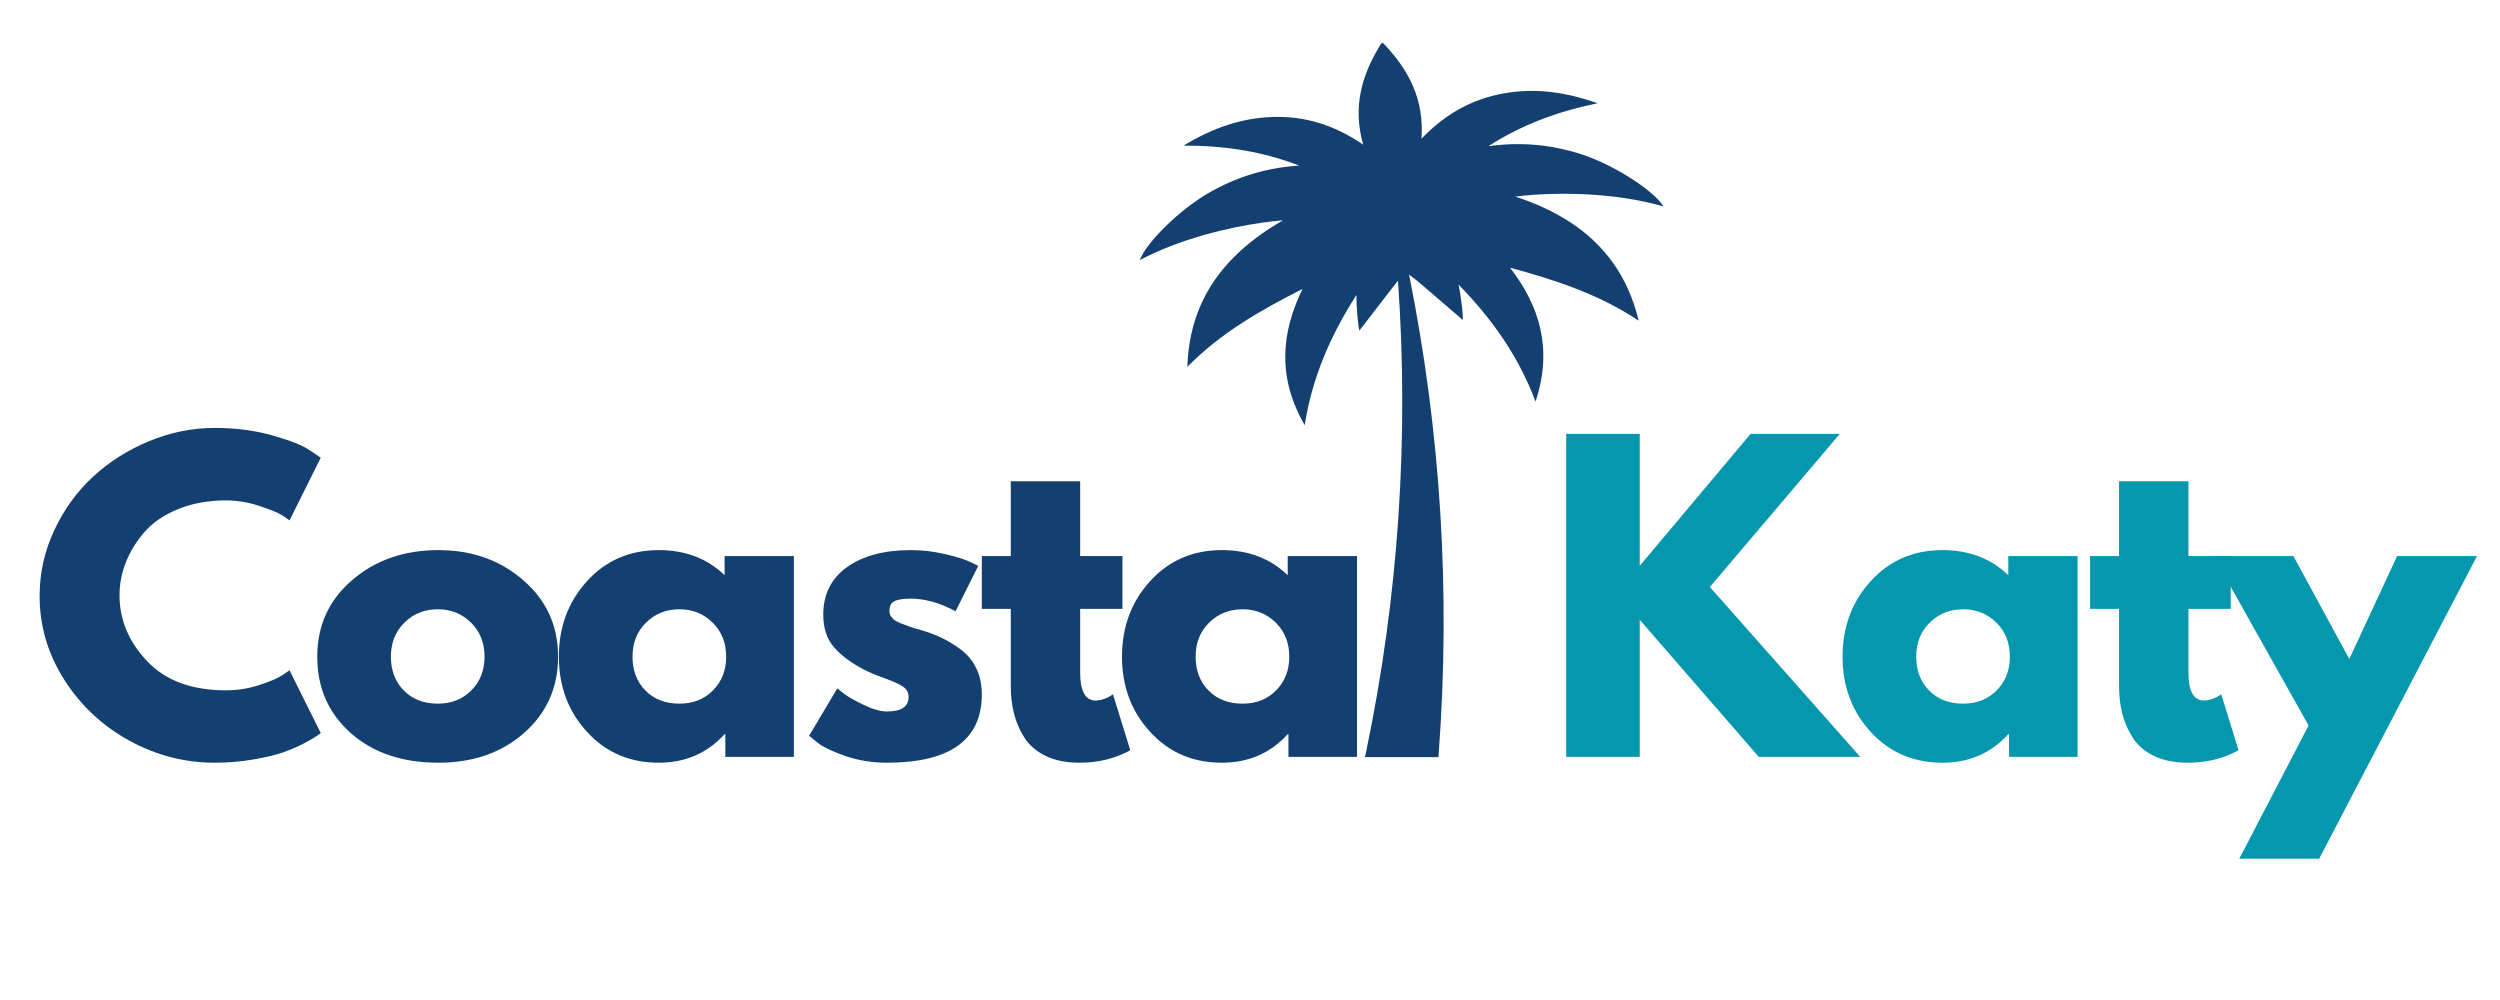
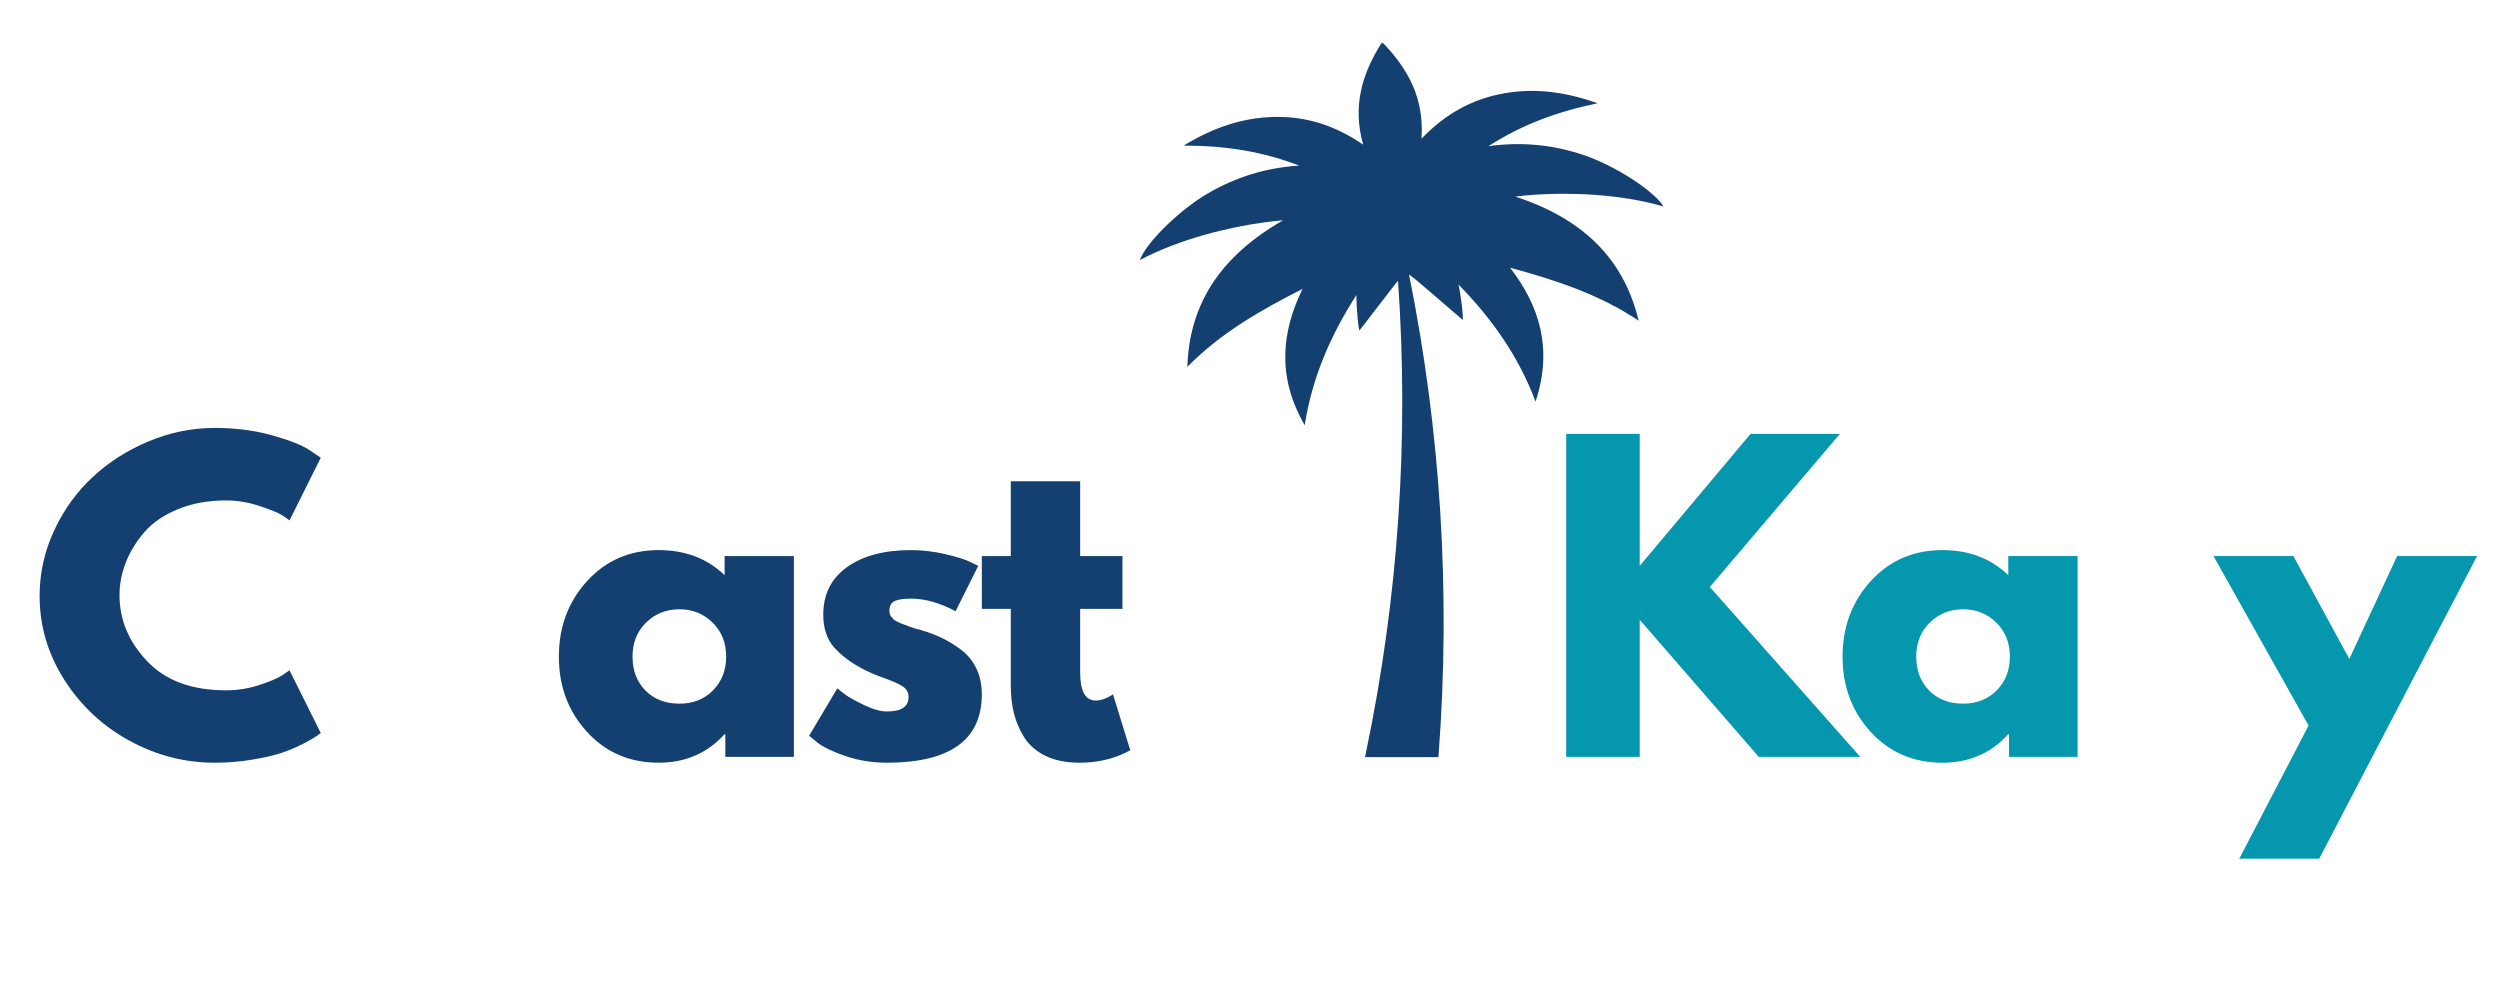
<svg xmlns="http://www.w3.org/2000/svg" width="500" zoomAndPan="magnify" viewBox="0 0 375 150" height="200" preserveAspectRatio="xMidYMid meet" version="1.0">
  <defs>
    <g />
    <clipPath id="626deb1d36">
      <path d="M 170.969 6.398 L 249.719 6.398 L 249.719 113.648 L 170.969 113.648 Z M 170.969 6.398 " clip-rule="nonzero" />
    </clipPath>
  </defs>
  <g fill="#134071" fill-opacity="1">
    <g transform="translate(4.598, 113.532)">
      <g>
        <path d="M 29.312 -9.984 C 30.988 -9.984 32.617 -10.238 34.203 -10.75 C 35.797 -11.258 36.961 -11.75 37.703 -12.219 L 38.828 -12.984 L 43.516 -3.578 C 43.359 -3.461 43.145 -3.305 42.875 -3.109 C 42.602 -2.91 41.969 -2.547 40.969 -2.016 C 39.969 -1.492 38.898 -1.035 37.766 -0.641 C 36.629 -0.254 35.141 0.094 33.297 0.406 C 31.461 0.719 29.566 0.875 27.609 0.875 C 23.098 0.875 18.828 -0.227 14.797 -2.438 C 10.766 -4.645 7.516 -7.688 5.047 -11.562 C 2.578 -15.445 1.344 -19.641 1.344 -24.141 C 1.344 -27.547 2.066 -30.812 3.516 -33.938 C 4.973 -37.07 6.906 -39.754 9.312 -41.984 C 11.719 -44.223 14.523 -46.008 17.734 -47.344 C 20.941 -48.676 24.234 -49.344 27.609 -49.344 C 30.734 -49.344 33.617 -48.969 36.266 -48.219 C 38.91 -47.477 40.781 -46.734 41.875 -45.984 L 43.516 -44.875 L 38.828 -35.469 C 38.547 -35.707 38.129 -35.992 37.578 -36.328 C 37.035 -36.66 35.941 -37.098 34.297 -37.641 C 32.648 -38.191 30.988 -38.469 29.312 -38.469 C 26.645 -38.469 24.254 -38.035 22.141 -37.172 C 20.023 -36.316 18.348 -35.18 17.109 -33.766 C 15.879 -32.359 14.941 -30.844 14.297 -29.219 C 13.648 -27.594 13.328 -25.938 13.328 -24.25 C 13.328 -20.57 14.707 -17.273 17.469 -14.359 C 20.227 -11.441 24.176 -9.984 29.312 -9.984 Z M 29.312 -9.984 " />
      </g>
    </g>
  </g>
  <g fill="#134071" fill-opacity="1">
    <g transform="translate(46.244, 113.532)">
      <g>
-         <path d="M 6.359 -3.578 C 3.016 -6.555 1.344 -10.375 1.344 -15.031 C 1.344 -19.695 3.086 -23.523 6.578 -26.516 C 10.066 -29.516 14.375 -31.016 19.5 -31.016 C 24.551 -31.016 28.805 -29.504 32.266 -26.484 C 35.734 -23.473 37.469 -19.656 37.469 -15.031 C 37.469 -10.414 35.773 -6.609 32.391 -3.609 C 29.004 -0.617 24.707 0.875 19.5 0.875 C 14.094 0.875 9.711 -0.609 6.359 -3.578 Z M 14.422 -20.141 C 13.066 -18.816 12.391 -17.113 12.391 -15.031 C 12.391 -12.957 13.035 -11.266 14.328 -9.953 C 15.617 -8.641 17.32 -7.984 19.438 -7.984 C 21.477 -7.984 23.156 -8.648 24.469 -9.984 C 25.781 -11.316 26.438 -13 26.438 -15.031 C 26.438 -17.113 25.758 -18.816 24.406 -20.141 C 23.051 -21.473 21.395 -22.141 19.438 -22.141 C 17.445 -22.141 15.773 -21.473 14.422 -20.141 Z M 14.422 -20.141 " />
-       </g>
+         </g>
    </g>
  </g>
  <g fill="#134071" fill-opacity="1">
    <g transform="translate(82.487, 113.532)">
      <g>
        <path d="M 5.578 -3.734 C 2.754 -6.805 1.344 -10.57 1.344 -15.031 C 1.344 -19.5 2.754 -23.281 5.578 -26.375 C 8.398 -29.469 11.984 -31.016 16.328 -31.016 C 20.316 -31.016 23.609 -29.758 26.203 -27.25 L 26.203 -30.125 L 36.594 -30.125 L 36.594 0 L 26.312 0 L 26.312 -3.406 L 26.203 -3.406 C 23.609 -0.551 20.316 0.875 16.328 0.875 C 11.984 0.875 8.398 -0.66 5.578 -3.734 Z M 14.422 -20.141 C 13.066 -18.816 12.391 -17.113 12.391 -15.031 C 12.391 -12.957 13.035 -11.266 14.328 -9.953 C 15.617 -8.641 17.32 -7.984 19.438 -7.984 C 21.477 -7.984 23.156 -8.648 24.469 -9.984 C 25.781 -11.316 26.438 -13 26.438 -15.031 C 26.438 -17.113 25.758 -18.816 24.406 -20.141 C 23.051 -21.473 21.395 -22.141 19.438 -22.141 C 17.445 -22.141 15.773 -21.473 14.422 -20.141 Z M 14.422 -20.141 " />
      </g>
    </g>
  </g>
  <g fill="#134071" fill-opacity="1">
    <g transform="translate(120.021, 113.532)">
      <g>
        <path d="M 16.625 -31.016 C 18.344 -31.016 20.039 -30.816 21.719 -30.422 C 23.406 -30.035 24.66 -29.645 25.484 -29.25 L 26.719 -28.656 L 23.312 -21.844 C 20.969 -23.102 18.738 -23.734 16.625 -23.734 C 15.445 -23.734 14.613 -23.602 14.125 -23.344 C 13.633 -23.094 13.391 -22.613 13.391 -21.906 C 13.391 -21.75 13.41 -21.594 13.453 -21.438 C 13.492 -21.281 13.57 -21.133 13.688 -21 C 13.801 -20.863 13.906 -20.742 14 -20.641 C 14.102 -20.547 14.27 -20.438 14.5 -20.312 C 14.738 -20.195 14.926 -20.109 15.062 -20.047 C 15.195 -19.992 15.422 -19.91 15.734 -19.797 C 16.047 -19.68 16.281 -19.594 16.438 -19.531 C 16.602 -19.469 16.867 -19.379 17.234 -19.266 C 17.609 -19.148 17.895 -19.07 18.094 -19.031 C 19.301 -18.676 20.352 -18.281 21.25 -17.844 C 22.156 -17.414 23.109 -16.832 24.109 -16.094 C 25.109 -15.352 25.879 -14.414 26.422 -13.281 C 26.973 -12.145 27.25 -10.848 27.25 -9.391 C 27.25 -2.547 22.492 0.875 12.984 0.875 C 10.828 0.875 8.781 0.547 6.844 -0.109 C 4.906 -0.773 3.504 -1.441 2.641 -2.109 L 1.344 -3.172 L 5.578 -10.281 C 5.891 -10.008 6.301 -9.688 6.812 -9.312 C 7.32 -8.938 8.242 -8.426 9.578 -7.781 C 10.91 -7.133 12.062 -6.812 13.031 -6.812 C 15.188 -6.812 16.266 -7.535 16.266 -8.984 C 16.266 -9.648 15.988 -10.164 15.438 -10.531 C 14.895 -10.906 13.969 -11.328 12.656 -11.797 C 11.344 -12.273 10.316 -12.707 9.578 -13.094 C 7.691 -14.07 6.203 -15.176 5.109 -16.406 C 4.016 -17.645 3.469 -19.285 3.469 -21.328 C 3.469 -24.379 4.648 -26.754 7.016 -28.453 C 9.391 -30.16 12.594 -31.016 16.625 -31.016 Z M 16.625 -31.016 " />
      </g>
    </g>
  </g>
  <g fill="#134071" fill-opacity="1">
    <g transform="translate(146.337, 113.532)">
      <g>
        <path d="M 5.281 -30.125 L 5.281 -41.344 L 15.688 -41.344 L 15.688 -30.125 L 22.031 -30.125 L 22.031 -22.203 L 15.688 -22.203 L 15.688 -12.625 C 15.688 -9.844 16.469 -8.453 18.031 -8.453 C 18.426 -8.453 18.836 -8.531 19.266 -8.688 C 19.691 -8.844 20.023 -9 20.266 -9.156 L 20.609 -9.391 L 23.203 -1 C 20.973 0.25 18.426 0.875 15.562 0.875 C 13.602 0.875 11.922 0.535 10.516 -0.141 C 9.109 -0.828 8.039 -1.75 7.312 -2.906 C 6.582 -4.062 6.062 -5.273 5.75 -6.547 C 5.438 -7.816 5.281 -9.176 5.281 -10.625 L 5.281 -22.203 L 0.938 -22.203 L 0.938 -30.125 Z M 5.281 -30.125 " />
      </g>
    </g>
  </g>
  <g fill="#134071" fill-opacity="1">
    <g transform="translate(166.954, 113.532)">
      <g>
-         <path d="M 5.578 -3.734 C 2.754 -6.805 1.344 -10.57 1.344 -15.031 C 1.344 -19.5 2.754 -23.281 5.578 -26.375 C 8.398 -29.469 11.984 -31.016 16.328 -31.016 C 20.316 -31.016 23.609 -29.758 26.203 -27.25 L 26.203 -30.125 L 36.594 -30.125 L 36.594 0 L 26.312 0 L 26.312 -3.406 L 26.203 -3.406 C 23.609 -0.551 20.316 0.875 16.328 0.875 C 11.984 0.875 8.398 -0.66 5.578 -3.734 Z M 14.422 -20.141 C 13.066 -18.816 12.391 -17.113 12.391 -15.031 C 12.391 -12.957 13.035 -11.266 14.328 -9.953 C 15.617 -8.641 17.32 -7.984 19.438 -7.984 C 21.477 -7.984 23.156 -8.648 24.469 -9.984 C 25.781 -11.316 26.438 -13 26.438 -15.031 C 26.438 -17.113 25.758 -18.816 24.406 -20.141 C 23.051 -21.473 21.395 -22.141 19.438 -22.141 C 17.445 -22.141 15.773 -21.473 14.422 -20.141 Z M 14.422 -20.141 " />
-       </g>
+         </g>
    </g>
  </g>
  <g fill="#134071" fill-opacity="1">
    <g transform="translate(204.494, 113.532)">
      <g />
    </g>
  </g>
  <g fill="#134071" fill-opacity="1">
    <g transform="translate(217.945, 113.532)">
      <g />
    </g>
  </g>
  <g fill="#0497ae" fill-opacity="1">
    <g transform="translate(231.398, 113.532)">
      <g>
        <path d="M 47.641 0 L 32.422 0 L 14.562 -20.562 L 14.562 0 L 3.531 0 L 3.531 -48.453 L 14.562 -48.453 L 14.562 -28.656 L 31.188 -48.453 L 44.578 -48.453 L 25.078 -25.484 Z M 47.641 0 " />
      </g>
    </g>
  </g>
  <g fill="#0497ae" fill-opacity="1">
    <g transform="translate(275.042, 113.532)">
      <g>
        <path d="M 5.578 -3.734 C 2.754 -6.805 1.344 -10.57 1.344 -15.031 C 1.344 -19.5 2.754 -23.281 5.578 -26.375 C 8.398 -29.469 11.984 -31.016 16.328 -31.016 C 20.316 -31.016 23.609 -29.758 26.203 -27.25 L 26.203 -30.125 L 36.594 -30.125 L 36.594 0 L 26.312 0 L 26.312 -3.406 L 26.203 -3.406 C 23.609 -0.551 20.316 0.875 16.328 0.875 C 11.984 0.875 8.398 -0.66 5.578 -3.734 Z M 14.422 -20.141 C 13.066 -18.816 12.391 -17.113 12.391 -15.031 C 12.391 -12.957 13.035 -11.266 14.328 -9.953 C 15.617 -8.641 17.32 -7.984 19.438 -7.984 C 21.477 -7.984 23.156 -8.648 24.469 -9.984 C 25.781 -11.316 26.438 -13 26.438 -15.031 C 26.438 -17.113 25.758 -18.816 24.406 -20.141 C 23.051 -21.473 21.395 -22.141 19.438 -22.141 C 17.445 -22.141 15.773 -21.473 14.422 -20.141 Z M 14.422 -20.141 " />
      </g>
    </g>
  </g>
  <g fill="#0497ae" fill-opacity="1">
    <g transform="translate(312.577, 113.532)">
      <g>
-         <path d="M 5.281 -30.125 L 5.281 -41.344 L 15.688 -41.344 L 15.688 -30.125 L 22.031 -30.125 L 22.031 -22.203 L 15.688 -22.203 L 15.688 -12.625 C 15.688 -9.844 16.469 -8.453 18.031 -8.453 C 18.426 -8.453 18.836 -8.531 19.266 -8.688 C 19.691 -8.844 20.023 -9 20.266 -9.156 L 20.609 -9.391 L 23.203 -1 C 20.973 0.25 18.426 0.875 15.562 0.875 C 13.602 0.875 11.922 0.535 10.516 -0.141 C 9.109 -0.828 8.039 -1.75 7.312 -2.906 C 6.582 -4.062 6.062 -5.273 5.75 -6.547 C 5.438 -7.816 5.281 -9.176 5.281 -10.625 L 5.281 -22.203 L 0.938 -22.203 L 0.938 -30.125 Z M 5.281 -30.125 " />
-       </g>
+         </g>
    </g>
  </g>
  <g fill="#0497ae" fill-opacity="1">
    <g transform="translate(333.194, 113.532)">
      <g>
        <path d="M 26.375 -30.125 L 38.359 -30.125 L 14.688 15.266 L 2.703 15.266 L 13.094 -4.703 L -1.172 -30.125 L 10.812 -30.125 L 19.203 -14.688 Z M 26.375 -30.125 " />
      </g>
    </g>
  </g>
  <g clip-path="url(#626deb1d36)">
    <path fill="#134071" d="M 249.531 30.969 C 248.07 28.586 242.164 24.805 237.52 23.246 C 232.875 21.688 228.137 21.238 223.254 21.934 C 228.164 18.773 233.496 16.75 239.633 15.488 C 234.781 13.77 230.254 13.176 225.582 14.004 C 220.844 14.848 216.812 17.066 213.223 20.805 C 213.641 14.895 211.324 10.449 207.406 6.398 C 207.383 6.449 207.363 6.5 207.344 6.547 C 207.316 6.504 207.285 6.457 207.254 6.414 C 204.238 11.172 202.871 15.996 204.473 21.699 C 200.203 18.766 195.805 17.406 190.996 17.543 C 186.254 17.676 181.938 19.176 177.535 21.84 C 183.801 21.832 189.43 22.734 194.879 24.84 C 189.957 25.145 185.406 26.547 181.176 29.012 C 176.941 31.477 171.926 36.379 170.977 39.008 C 177.031 35.805 184.348 34.09 189.438 33.383 C 190.562 33.223 191.582 33.117 192.453 33.051 C 189.664 34.648 187.223 36.441 185.18 38.473 C 180.848 42.777 178.316 48.16 178.102 55.027 C 183.102 49.945 189.113 46.512 195.379 43.34 C 192.219 49.836 191.527 56.559 195.707 63.777 C 196.801 56.734 199.531 50.375 203.469 44.242 C 203.441 46.098 203.754 49.461 203.934 49.555 C 205.602 47.391 207.27 45.227 208.977 43.016 C 209.211 42.707 209.453 42.41 209.699 42.113 C 211.367 65.785 209.77 89.5 204.945 112.637 L 204.75 113.574 L 215.762 113.574 L 215.816 112.855 C 217.609 88.812 216.105 64.707 211.355 41.184 C 211.965 41.629 212.559 42.098 213.133 42.59 C 215.25 44.41 217.324 46.191 219.395 47.973 C 219.551 47.848 219.176 44.492 218.773 42.68 C 218.773 42.684 218.777 42.684 218.777 42.684 C 223.875 47.891 227.836 53.562 230.332 60.234 C 232.961 52.32 230.922 45.879 226.512 40.156 C 233.293 41.992 239.871 44.141 245.801 48.102 C 244.199 41.418 240.629 36.664 235.516 33.324 C 233.105 31.746 230.348 30.488 227.297 29.488 C 228.16 29.375 229.18 29.273 230.316 29.199 C 235.441 28.863 242.957 29.059 249.531 30.969 " fill-opacity="1" fill-rule="nonzero" />
  </g>
</svg>